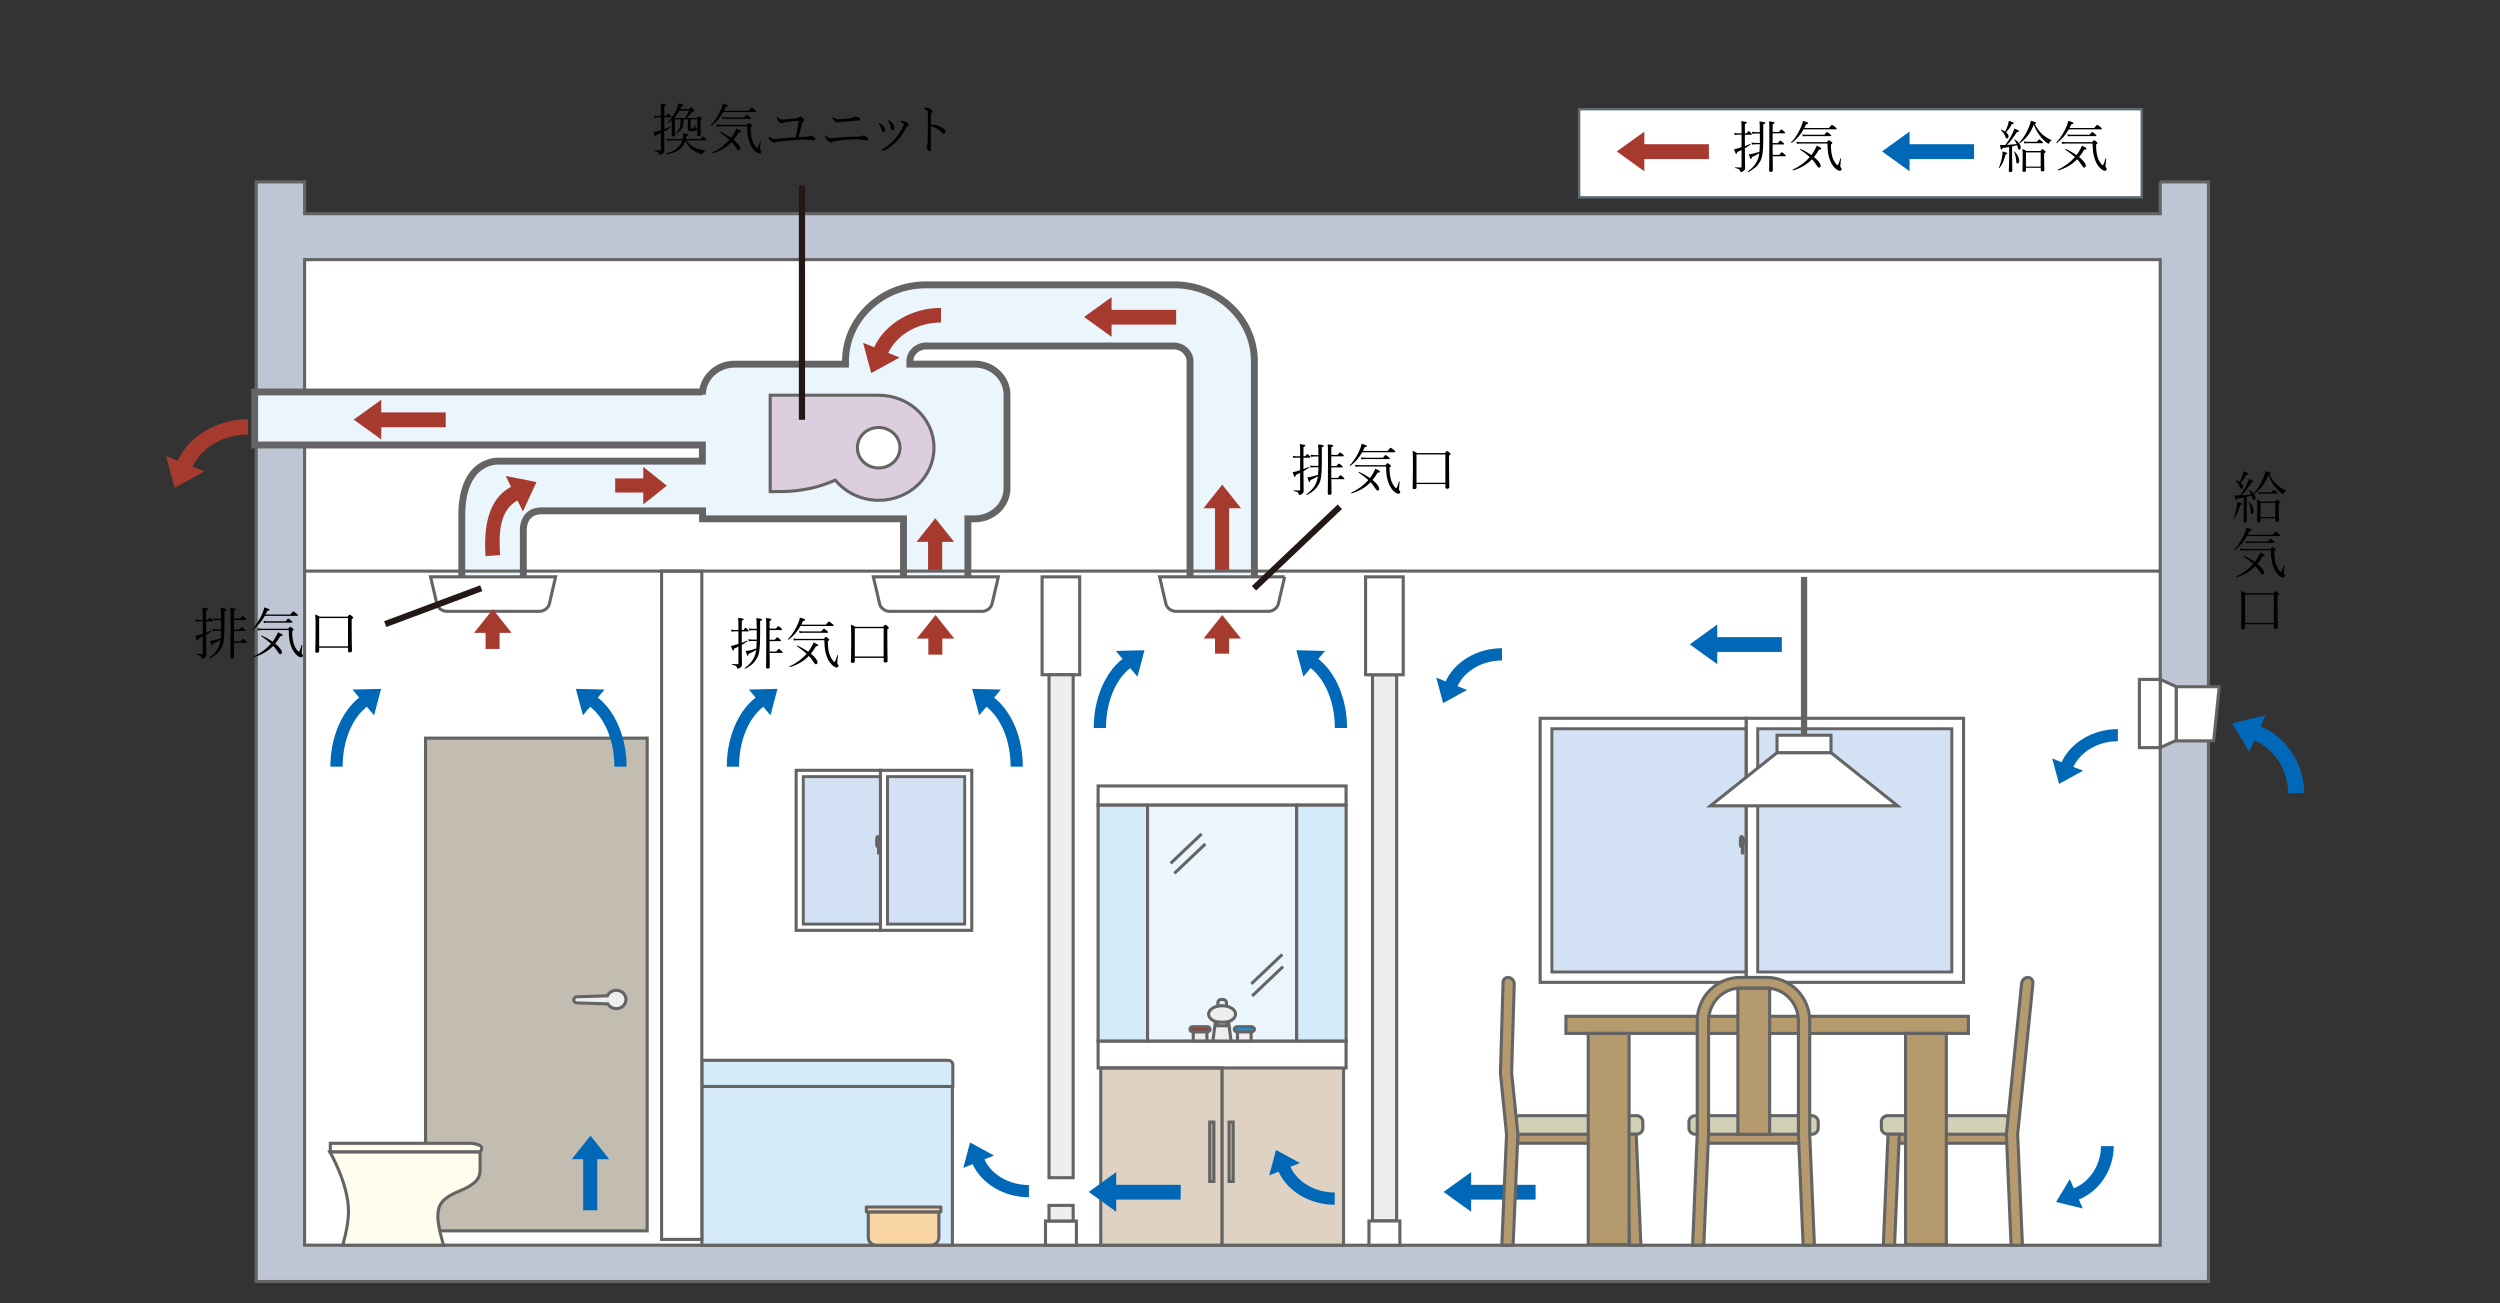
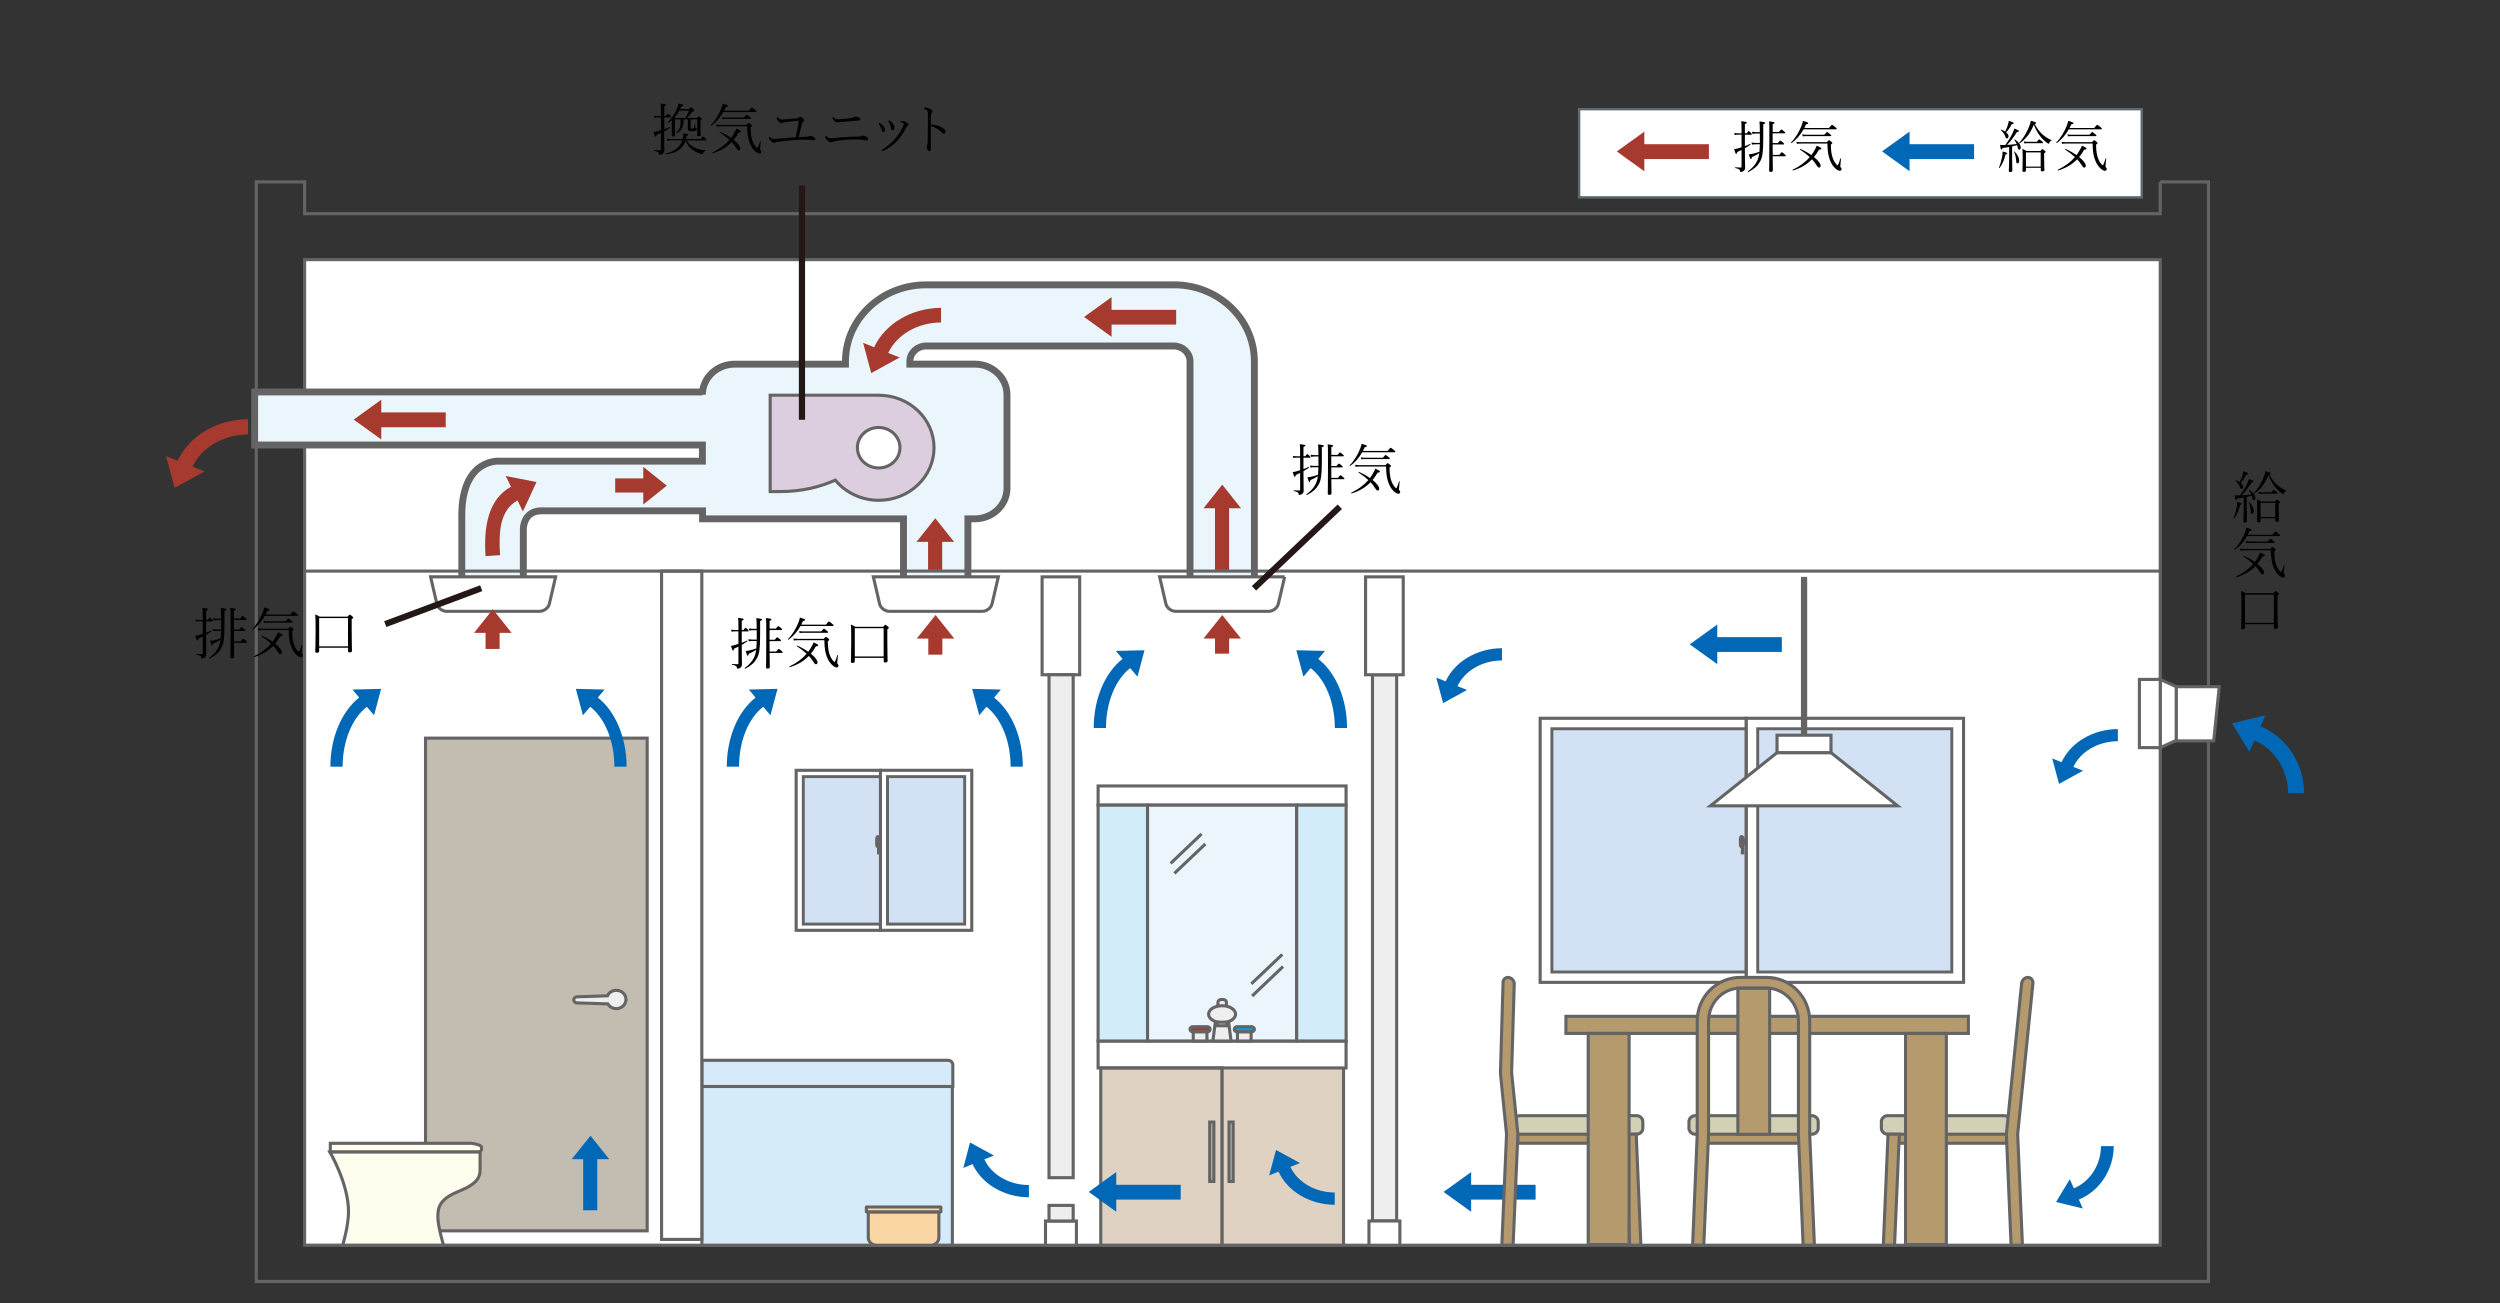
<svg xmlns="http://www.w3.org/2000/svg" id="_レイヤー_2" data-name="レイヤー 2" viewBox="0 0 434.34 226.44">
  <rect x="0" y="0" width="434.34" height="226.44" fill="#333333" stroke="none" />
  <defs>
    <style>
      .cls-1, .cls-2, .cls-3, .cls-4, .cls-5, .cls-6, .cls-7, .cls-8 {
        fill: none;
      }

      .cls-2 {
        stroke-width: 1.09px;
      }

      .cls-2, .cls-3, .cls-4, .cls-5, .cls-9, .cls-8 {
        stroke: #656464;
      }

      .cls-3 {
        stroke-width: 1.2px;
      }

      .cls-10 {
        fill: #d2e2f4;
      }

      .cls-4 {
        stroke-width: .51px;
      }

      .cls-5, .cls-9, .cls-8 {
        stroke-width: .54px;
      }

      .cls-6 {
        stroke: #231815;
        stroke-width: 1.08px;
      }

      .cls-11 {
        fill: #bfc6d3;
      }

      .cls-12 {
        fill: #b59a6d;
      }

      .cls-7 {
        stroke: #5d6970;
        stroke-width: .42px;
      }

      .cls-13 {
        fill: #009fe8;
      }

      .cls-14 {
        fill: #dccedf;
      }

      .cls-15 {
        fill: #d2d0b5;
      }

      .cls-16 {
        fill: #c2bcb1;
      }

      .cls-9, .cls-17 {
        fill: #fff;
      }

      .cls-18 {
        fill: #dfd2c2;
      }

      .cls-19 {
        fill: #d5ebf9;
      }

      .cls-20 {
        fill: #eaf5fc;
      }

      .cls-21 {
        fill: #fad6a4;
      }

      .cls-22 {
        fill: #fffded;
      }

      .cls-23 {
        fill: #eeeeef;
      }

      .cls-8 {
        stroke-linejoin: round;
      }

      .cls-24 {
        fill: #0068b6;
      }

      .cls-25 {
        fill: #d2ecfa;
      }

      .cls-26 {
        clip-path: url(#clippath);
      }

      .cls-27 {
        fill: #a73a2f;
      }

      .cls-28 {
        fill: #656464;
      }
    </style>
    <clipPath id="clippath">
      <polyline class="cls-1" points="434.34 0 434.34 226.44 0 226.44 0 0" />
    </clipPath>
  </defs>
  <g id="image2">
    <g class="cls-26">
      <g>
        <rect class="cls-1" x="7.97" y="35.68" width="413.93" height="185.74" />
        <g>
          <g>
            <rect class="cls-17" x="274.35" y="18.97" width="97.75" height="15.32" />
            <rect class="cls-17" x="52.92" y="45.11" width="322.39" height="171.22" />
-             <path class="cls-11" d="M114.94,216.33h-62.02V45.11h322.39v171.23H114.94ZM375.31,31.6v5.53H52.92v-5.53h-8.4v191.04h339.17V31.6h-8.39Z" />
            <path class="cls-5" d="M114.94,216.33h-62.02V45.11h322.39v171.23H114.94M375.31,31.6v5.53H52.92v-5.53h-8.4v191.04h339.17V31.6h-8.39Z" />
            <rect class="cls-23" x="238.45" y="117.23" width="4.2" height="94.89" />
            <rect class="cls-5" x="238.45" y="117.23" width="4.2" height="94.89" />
            <rect class="cls-17" x="237.25" y="100.22" width="6.54" height="17.01" />
            <rect class="cls-5" x="237.25" y="100.22" width="6.54" height="17.01" />
            <rect class="cls-17" x="237.84" y="212.13" width="5.37" height="4.21" />
            <rect class="cls-5" x="237.84" y="212.13" width="5.37" height="4.21" />
            <rect class="cls-17" x="181.05" y="100.22" width="6.53" height="17.01" />
            <rect class="cls-5" x="181.05" y="100.22" width="6.53" height="17.01" />
            <rect class="cls-17" x="181.64" y="212.13" width="5.37" height="4.21" />
            <rect class="cls-5" x="181.64" y="212.13" width="5.37" height="4.21" />
            <rect class="cls-23" x="182.25" y="117.23" width="4.2" height="87.38" />
            <rect class="cls-5" x="182.25" y="117.23" width="4.2" height="87.38" />
            <rect class="cls-23" x="182.25" y="209.42" width="4.2" height="2.71" />
            <rect class="cls-5" x="182.25" y="209.42" width="4.2" height="2.71" />
            <polygon class="cls-17" points="375.32 129.89 378.11 128.62 378.11 119.31 375.32 118.05 375.32 129.89" />
            <polygon class="cls-5" points="378.11 128.62 375.31 129.89 375.31 118.04 378.11 119.31 378.11 128.62" />
            <rect class="cls-16" x="73.93" y="128.24" width="38.51" height="85.6" />
            <rect class="cls-5" x="73.93" y="128.24" width="38.51" height="85.6" />
            <g>
              <path class="cls-23" d="M107.07,172.05c-.69,0-1.28.4-1.54.96l-5.29.17c-.31,0-.56.24-.56.53s.25.53.56.53l5.36.17c.29.49.84.83,1.47.83.93,0,1.68-.71,1.68-1.6s-.75-1.59-1.68-1.59" />
              <path class="cls-5" d="M107.07,172.05c-.69,0-1.28.4-1.54.96l-5.29.17c-.31,0-.56.24-.56.53s.25.53.56.53l5.36.17c.29.49.84.83,1.47.83.93,0,1.68-.71,1.68-1.6s-.75-1.59-1.68-1.59Z" />
              <path class="cls-22" d="M57.39,198.63h24.41c.29,0,1.87.24,1.87.73v.25c0,.3-.25.54-.57.54h-25.71v-1.52Z" />
              <path class="cls-5" d="M57.39,198.63h24.41c.29,0,1.87.24,1.87.73v.25c0,.3-.25.54-.57.54h-25.71v-1.52Z" />
              <path class="cls-22" d="M60.55,210.5c0,2.51-1.01,5.83-1.01,5.83h17.52s-1.01-3.29-.99-4.99c.02-1.7.37-3.04,3.67-4.38,3.3-1.34,3.67-2.52,3.67-3.75v-3.06h-26.09s3.23,5.51,3.23,10.35" />
              <path class="cls-5" d="M60.55,210.5c0,2.51-1.01,5.83-1.01,5.83h17.52s-1.01-3.29-.99-4.99c.02-1.7.37-3.04,3.67-4.38,3.3-1.34,3.67-2.52,3.67-3.75v-3.06h-26.09s3.23,5.51,3.23,10.35Z" />
            </g>
            <polygon class="cls-24" points="309.57 110.69 298.35 110.69 298.35 108.5 293.57 111.95 298.35 115.39 298.35 113.27 309.57 113.27 309.57 110.69" />
            <polygon class="cls-24" points="266.79 205.84 255.59 205.84 255.59 203.63 250.8 207.08 255.59 210.53 255.59 208.41 266.79 208.41 266.79 205.84" />
            <polygon class="cls-27" points="163.72 113.74 163.72 110.95 165.8 110.95 162.54 106.85 159.27 110.95 161.28 110.95 161.28 113.74 163.72 113.74" />
            <polygon class="cls-27" points="213.54 113.57 213.54 110.94 215.61 110.94 212.35 106.85 209.09 110.94 211.09 110.94 211.09 113.57 213.54 113.57" />
            <g>
              <path class="cls-27" d="M43.1,75.49v-2.65c-5.36,0-10.24,2.89-12.23,7.2l-2.02-.81,1.49,5.52,5.19-2.85-2.08-.83c1.54-3.34,5.4-5.58,9.64-5.58" />
              <path class="cls-24" d="M229.04,114.48l1.16-1.39-4.98-.12,1.23,4.59,1.26-1.49c2.59,2.04,4.2,6.01,4.2,10.41h2.12c0-5-1.9-9.58-4.99-11.99" />
              <path class="cls-24" d="M195.02,114.48l-1.16-1.39,4.98-.12-1.22,4.59-1.27-1.49c-2.59,2.04-4.2,6.01-4.2,10.41h-2.13c0-5,1.91-9.58,4.99-11.99" />
              <path class="cls-24" d="M172.72,121.19l1.17-1.39-4.99-.12,1.23,4.59,1.25-1.48c2.6,2.03,4.2,6,4.2,10.41h2.12c0-5-1.91-9.58-4.99-12" />
              <path class="cls-24" d="M131.27,121.19l-1.17-1.39,4.98-.12-1.22,4.59-1.26-1.48c-2.6,2.03-4.2,6-4.2,10.41h-2.13c0-5,1.9-9.58,5-12" />
              <path class="cls-24" d="M397.51,137.81h2.8c0-5.1-3.04-9.75-7.57-11.62l.86-1.93-5.82,1.41,3,4.94.88-1.98c3.5,1.46,5.86,5.14,5.86,9.18" />
            </g>
            <rect class="cls-18" x="191.24" y="185.54" width="21.09" height="30.79" />
            <rect class="cls-5" x="191.24" y="185.54" width="21.09" height="30.79" />
            <rect class="cls-18" x="212.33" y="185.54" width="21.09" height="30.79" />
            <path class="cls-5" d="M233.86,136.55h-43.08v3.33h43.08v-3.33ZM233.86,180.86h-43.08v4.68h43.08v-4.68ZM233.42,216.33h-21.09v-30.79h21.09v30.79Z" />
            <rect class="cls-25" x="190.78" y="139.89" width="8.59" height="40.97" />
            <rect class="cls-5" x="190.78" y="139.89" width="8.59" height="40.97" />
            <rect class="cls-20" x="199.37" y="139.89" width="25.91" height="40.97" />
            <rect class="cls-5" x="199.37" y="139.89" width="25.91" height="40.97" />
            <rect class="cls-25" x="225.28" y="139.89" width="8.59" height="40.97" />
            <rect class="cls-5" x="225.28" y="139.89" width="8.59" height="40.97" />
            <polygon class="cls-23" points="213.41 177.22 211.2 177.22 210.72 180.86 213.88 180.86 213.41 177.22" />
            <polygon class="cls-5" points="213.41 177.22 211.2 177.22 210.72 180.86 213.88 180.86 213.41 177.22" />
            <g>
              <path class="cls-23" d="M211.59,174.18c0-.29.25-.53.56-.53h.37c.3,0,.56.24.56.53v2.13c0,.3-.26.55-.56.55h-.37c-.32,0-.56-.25-.56-.55v-2.13Z" />
              <path class="cls-5" d="M211.59,174.18c0-.29.25-.53.56-.53h.37c.3,0,.56.24.56.53v2.13c0,.3-.26.55-.56.55h-.37c-.32,0-.56-.25-.56-.55v-2.13Z" />
              <path class="cls-23" d="M214.66,176.2c0,.81-1.05,1.47-2.34,1.47s-2.35-.66-2.35-1.47,1.05-1.47,2.35-1.47,2.34.65,2.34,1.47" />
              <path class="cls-5" d="M214.66,176.2c0,.81-1.05,1.47-2.34,1.47s-2.35-.66-2.35-1.47,1.05-1.47,2.35-1.47,2.34.65,2.34,1.47Z" />
              <path class="cls-27" d="M210.25,178.82c0,.26-.24.46-.55.46h-2.4c-.3,0-.56-.2-.56-.46s.25-.45.56-.45h2.4c.31,0,.55.2.55.45" />
              <path class="cls-5" d="M210.25,178.82c0,.26-.24.46-.55.46h-2.4c-.3,0-.56-.2-.56-.46s.25-.45.56-.45h2.4c.31,0,.55.2.55.45Z" />
            </g>
            <rect class="cls-23" x="207.31" y="179.28" width="2.37" height="1.58" />
            <rect class="cls-5" x="207.31" y="179.28" width="2.38" height="1.58" />
            <g>
              <path class="cls-13" d="M217.94,178.82c0,.26-.26.46-.56.46h-2.39c-.31,0-.55-.2-.55-.46s.24-.45.55-.45h2.39c.3,0,.56.2.56.45" />
              <path class="cls-5" d="M217.94,178.82c0,.26-.26.46-.56.46h-2.39c-.31,0-.55-.2-.55-.46s.24-.45.55-.45h2.39c.3,0,.56.2.56.45Z" />
            </g>
            <rect class="cls-23" x="214.99" y="179.28" width="2.37" height="1.58" />
            <rect class="cls-5" x="214.99" y="179.28" width="2.37" height="1.58" />
            <rect class="cls-23" x="211.47" y="177.59" width="1.73" height=".62" />
            <rect class="cls-5" x="211.47" y="177.59" width="1.73" height=".62" />
            <g>
              <path class="cls-24" d="M367.95,128.79v-2.12c-4.29,0-8.2,2.31-9.78,5.75l-1.63-.65,1.19,4.42,4.17-2.29-1.68-.66c1.24-2.67,4.33-4.46,7.73-4.46" />
              <path class="cls-24" d="M260.95,114.75v-2.13c-4.3,0-8.21,2.31-9.79,5.76l-1.63-.65,1.19,4.42,4.16-2.28-1.66-.66c1.24-2.67,4.31-4.46,7.73-4.46" />
              <path class="cls-24" d="M231.89,207.18v2.13c-4.29,0-8.2-2.31-9.77-5.76l-1.62.66,1.19-4.42,4.16,2.27-1.66.66c1.23,2.68,4.32,4.46,7.71,4.46" />
              <path class="cls-24" d="M365.01,199.13h2.22c0,4.06-2.43,7.79-6.06,9.28l.69,1.55-4.65-1.13,2.39-3.96.7,1.59c2.82-1.17,4.71-4.12,4.71-7.33" />
              <path class="cls-24" d="M178.76,205.88v2.13c-4.29,0-8.2-2.31-9.79-5.76l-1.61.66,1.17-4.42,4.16,2.27-1.67.66c1.24,2.68,4.33,4.46,7.73,4.46" />
              <path class="cls-24" d="M103.86,121.19l1.18-1.39-4.99-.12,1.22,4.59,1.27-1.48c2.59,2.03,4.2,6,4.2,10.41h2.12c0-5-1.91-9.58-4.99-12" />
              <path class="cls-24" d="M62.4,121.19l-1.17-1.39,4.98-.12-1.22,4.59-1.26-1.48c-2.59,2.03-4.2,6-4.2,10.41h-2.13c0-5,1.92-9.58,5-12" />
            </g>
            <path class="cls-5" d="M222.91,167.93l-5.37,5.11M222.78,165.82l-5.38,5.11M209.41,146.63l-5.38,5.11M208.75,144.89l-5.37,5.11" />
            <rect class="cls-19" x="121.94" y="188.76" width="43.52" height="27.57" />
            <rect class="cls-5" x="121.94" y="188.76" width="43.52" height="27.57" />
            <g>
              <path class="cls-21" d="M163.12,210.55v4.45c0,.74-.63,1.34-1.4,1.34h-9.47c-.76,0-1.4-.6-1.4-1.34v-4.45h12.27Z" />
              <path class="cls-8" d="M163.12,210.55v4.45c0,.74-.63,1.34-1.4,1.34h-9.47c-.76,0-1.4-.6-1.4-1.34v-4.45h12.27Z" />
            </g>
            <rect class="cls-21" x="150.52" y="209.7" width="12.94" height=".85" />
            <rect class="cls-8" x="150.52" y="209.7" width="12.94" height=".84" />
            <g>
              <path class="cls-19" d="M165.54,188.76h-43.6v-4.55h42.75c.22,0,.44.08.59.23.17.15.26.35.26.56v3.75Z" />
              <path class="cls-5" d="M165.54,188.76h-43.6v-4.55h42.75c.22,0,.44.08.59.23.17.15.26.35.26.56v3.75Z" />
            </g>
            <rect class="cls-17" x="152.95" y="133.83" width="15.88" height="27.8" />
            <rect class="cls-5" x="152.95" y="133.83" width="15.88" height="27.8" />
            <rect class="cls-10" x="154.19" y="134.93" width="13.41" height="25.62" />
            <rect class="cls-4" x="154.19" y="134.93" width="13.41" height="25.62" />
            <rect class="cls-17" x="138.32" y="133.83" width="14.64" height="27.8" />
            <rect class="cls-5" x="138.32" y="133.83" width="14.64" height="27.8" />
            <rect class="cls-10" x="139.56" y="134.93" width="13.39" height="25.62" />
            <rect class="cls-4" x="139.56" y="134.93" width="13.39" height="25.62" />
            <rect class="cls-17" x="303.34" y="124.79" width="37.8" height="45.88" />
            <rect class="cls-5" x="303.34" y="124.79" width="37.8" height="45.88" />
            <rect class="cls-10" x="305.38" y="126.61" width="33.72" height="42.26" />
            <rect class="cls-4" x="305.38" y="126.61" width="33.72" height="42.26" />
            <rect class="cls-17" x="267.58" y="124.79" width="35.78" height="45.88" />
            <rect class="cls-5" x="267.58" y="124.79" width="35.78" height="45.88" />
            <rect class="cls-10" x="269.62" y="126.61" width="33.72" height="42.26" />
            <rect class="cls-4" x="269.62" y="126.61" width="33.72" height="42.26" />
            <g>
              <path class="cls-20" d="M203.94,49.49h-43.08c-7.71,0-13.97,5.95-13.97,13.28v.5h-19.27c-3.07,0-5.59,2.39-5.59,5.31v-.48H44.24v9.21h77.79v2.81s-35.26,0-35.26,0c0,0-6.54-.58-6.54,9.44v14.49h10.69v-12.17s0-3.13,3.14-3.13h28v1.39h34.91v13.91h11.19v-13.91h1.2c3.07,0,5.59-2.39,5.59-5.32v-16.25c0-2.92-2.52-5.31-5.59-5.31h-11.28v-.5c0-1.45,1.27-2.65,2.79-2.65h43.08c1.51,0,2.8,1.2,2.8,2.65v40.44h11.18v-40.44c0-7.33-6.26-13.28-13.98-13.28" />
              <path class="cls-3" d="M203.94,49.49h-43.08c-7.71,0-13.97,5.95-13.97,13.28v.5h-19.27c-3.07,0-5.59,2.39-5.59,5.31v-.48H44.24v9.21h77.79v2.81s-35.26,0-35.26,0c0,0-6.54-.58-6.54,9.44v14.49h10.69v-12.17s0-3.13,3.14-3.13h28v1.39h34.91v13.91h11.19v-13.91h1.2c3.07,0,5.59-2.39,5.59-5.32v-16.25c0-2.92-2.52-5.31-5.59-5.31h-11.28v-.5c0-1.45,1.27-2.65,2.79-2.65h43.08c1.51,0,2.8,1.2,2.8,2.65v40.44h11.18v-40.44c0-7.33-6.26-13.28-13.98-13.28Z" />
              <path class="cls-17" d="M173.45,100.22l-1.1,4.7c-.16.71-.93,1.29-1.7,1.29h-16.13c-.76,0-1.53-.58-1.7-1.29l-1.09-4.7h21.72Z" />
              <path class="cls-5" d="M173.45,100.22l-1.1,4.7c-.16.71-.93,1.29-1.7,1.29h-16.13c-.76,0-1.53-.58-1.7-1.29l-1.09-4.7h21.72Z" />
              <path class="cls-17" d="M96.53,100.22l-1.09,4.7c-.17.71-.93,1.29-1.71,1.29h-16.13c-.76,0-1.54-.58-1.7-1.29l-1.09-4.7h21.72Z" />
              <path class="cls-5" d="M96.53,100.22l-1.09,4.7c-.17.71-.93,1.29-1.71,1.29h-16.13c-.76,0-1.54-.58-1.7-1.29l-1.09-4.7h21.72Z" />
              <path class="cls-17" d="M223.19,100.22l-1.1,4.7c-.16.71-.94,1.29-1.7,1.29h-16.12c-.78,0-1.54-.58-1.71-1.29l-1.09-4.7h21.73Z" />
              <path class="cls-5" d="M223.19,100.22l-1.1,4.7c-.16.71-.94,1.29-1.7,1.29h-16.12c-.78,0-1.54-.58-1.71-1.29l-1.09-4.7h21.73Z" />
            </g>
            <rect class="cls-12" x="272.06" y="176.57" width="69.92" height="2.97" />
            <rect class="cls-5" x="272.06" y="176.57" width="69.92" height="2.97" />
            <polygon class="cls-24" points="205.13 205.84 193.93 205.84 193.93 203.63 189.15 207.08 193.93 210.53 193.93 208.41 205.13 208.41 205.13 205.84" />
            <rect class="cls-12" x="263.68" y="196.38" width="18.96" height="2.24" />
            <rect class="cls-5" x="263.68" y="196.38" width="18.96" height="2.24" />
            <g>
              <path class="cls-15" d="M285.42,196c0,.58-.5,1.06-1.11,1.06h-20.22c-.61,0-1.13-.48-1.13-1.06v-1.11c0-.57.52-1.06,1.13-1.06h20.22c.62,0,1.11.49,1.11,1.06v1.11Z" />
              <path class="cls-5" d="M285.42,196c0,.58-.5,1.06-1.11,1.06h-20.22c-.61,0-1.13-.48-1.13-1.06v-1.11c0-.57.52-1.06,1.13-1.06h20.22c.62,0,1.11.49,1.11,1.06v1.11Z" />
            </g>
            <polygon class="cls-12" points="282.3 197.07 283.13 216.33 285.08 216.33 284.27 197.07 282.3 197.07" />
            <polygon class="cls-5" points="282.3 197.05 283.13 216.33 285.08 216.33 284.27 197.05 282.3 197.05" />
            <g>
              <path class="cls-12" d="M262.62,186.35l.46-15.49c-.06-.57-.55-1.05-1.09-1.05s-.92.48-.86,1.05l-.45,15.63,1.06,10.56-.82,19.28h1.96l.83-19.28-1.09-10.7Z" />
              <path class="cls-5" d="M262.62,186.35l.46-15.49c-.06-.57-.55-1.05-1.09-1.05s-.92.48-.86,1.05l-.45,15.63,1.06,10.56-.82,19.28h1.96l.83-19.28-1.09-10.7Z" />
            </g>
            <rect class="cls-12" x="329.64" y="196.38" width="18.97" height="2.24" />
            <rect class="cls-5" x="329.64" y="196.38" width="18.97" height="2.24" />
            <g>
              <path class="cls-15" d="M326.86,196c0,.58.51,1.06,1.12,1.06h20.21c.62,0,1.12-.48,1.12-1.06v-1.11c0-.57-.5-1.06-1.12-1.06h-20.21c-.62,0-1.12.49-1.12,1.06v1.11Z" />
              <path class="cls-5" d="M326.86,196c0,.58.51,1.06,1.12,1.06h20.21c.62,0,1.12-.48,1.12-1.06v-1.11c0-.57-.5-1.06-1.12-1.06h-20.21c-.62,0-1.12.49-1.12,1.06v1.11Z" />
            </g>
            <polygon class="cls-12" points="328.02 197.07 327.2 216.33 329.15 216.33 329.98 197.07 328.02 197.07" />
            <polygon class="cls-5" points="329.98 197.05 329.15 216.33 327.2 216.33 328.02 197.05 329.98 197.05" />
            <g>
              <path class="cls-12" d="M349.66,186.35l1.57-15.49c.06-.57.55-1.05,1.08-1.05s.94.48.88,1.05l-1.58,15.63-1.07,10.56.83,19.28h-1.97l-.82-19.28,1.08-10.7Z" />
              <path class="cls-5" d="M349.66,186.35l1.57-15.49c.06-.57.55-1.05,1.08-1.05s.94.48.88,1.05l-1.58,15.63-1.07,10.56.83,19.28h-1.97l-.82-19.28,1.08-10.7Z" />
            </g>
            <rect class="cls-12" x="296.02" y="196.38" width="17.09" height="2.24" />
            <rect class="cls-5" x="296.02" y="196.38" width="17.09" height="2.24" />
            <g>
              <path class="cls-15" d="M315.89,196c0,.58-.5,1.06-1.12,1.06h-20.22c-.62,0-1.12-.48-1.12-1.06v-1.11c0-.57.5-1.06,1.12-1.06h20.22c.62,0,1.12.49,1.12,1.06v1.11Z" />
              <path class="cls-5" d="M315.89,196c0,.58-.5,1.06-1.12,1.06h-20.22c-.62,0-1.12-.48-1.12-1.06v-1.11c0-.57.5-1.06,1.12-1.06h20.22c.62,0,1.12.49,1.12,1.06v1.11Z" />
              <path class="cls-12" d="M302.37,169.81c-4.13,0-7.5,3.39-7.5,7.57v19.68l-.8,19.27h1.94l.83-19.27v-19.68c0-3.14,2.47-5.71,5.53-5.71h4.54c3.05,0,5.54,2.57,5.54,5.71v19.68l.82,19.27h1.96l-.82-19.27v-19.68c0-4.18-3.36-7.57-7.49-7.57h-4.54Z" />
              <path class="cls-5" d="M302.37,169.81c-4.13,0-7.5,3.39-7.5,7.57v19.68l-.8,19.27h1.94l.83-19.27v-19.68c0-3.14,2.47-5.71,5.53-5.71h4.54c3.05,0,5.54,2.57,5.54,5.71v19.68l.82,19.27h1.96l-.82-19.27v-19.68c0-4.18-3.36-7.57-7.49-7.57h-4.54Z" />
            </g>
            <rect class="cls-12" x="301.93" y="171.7" width="5.52" height="25.37" />
            <rect class="cls-5" x="301.93" y="171.7" width="5.52" height="25.37" />
            <rect class="cls-12" x="275.93" y="179.54" width="7.1" height="36.69" />
            <rect class="cls-5" x="275.93" y="179.54" width="7.1" height="36.69" />
            <rect class="cls-12" x="331.06" y="179.54" width="7.09" height="36.69" />
            <rect class="cls-5" x="331.06" y="179.54" width="7.09" height="36.69" />
            <line class="cls-2" x1="313.43" y1="129.25" x2="313.43" y2="100.22" />
            <polygon class="cls-17" points="318.11 130.76 308.74 130.76 297.17 140 329.68 140 318.11 130.76" />
            <polygon class="cls-5" points="318.11 130.76 308.74 130.76 297.17 140 329.68 140 318.11 130.76" />
            <rect class="cls-17" x="308.74" y="127.73" width="9.38" height="3.03" />
            <rect class="cls-5" x="308.73" y="127.73" width="9.38" height="3.03" />
            <g>
              <path class="cls-14" d="M152.66,68.66h-18.85v16.74h1.86c1.81,0,3.52-.2,5.28-.59,1.46-.34,2.82-.8,4.17-1.39,1.76,2.12,4.49,3.5,7.55,3.5,5.31,0,9.6-4.09,9.6-9.13s-4.29-9.12-9.6-9.12" />
              <path class="cls-5" d="M152.66,68.66h-18.85v16.74h1.86c1.81,0,3.52-.2,5.28-.59,1.46-.34,2.82-.8,4.17-1.39,1.76,2.12,4.49,3.5,7.55,3.5,5.31,0,9.6-4.09,9.6-9.13s-4.29-9.12-9.6-9.12Z" />
            </g>
            <polygon class="cls-27" points="77.44 71.65 66.24 71.65 66.24 69.45 61.45 72.9 66.24 76.35 66.24 74.23 77.44 74.23 77.44 71.65" />
            <polygon class="cls-27" points="204.34 53.83 193.12 53.83 193.12 51.62 188.34 55.07 193.12 58.52 193.12 56.4 204.34 56.4 204.34 53.83" />
            <polygon class="cls-27" points="163.69 99.02 163.69 94.14 165.76 94.14 162.49 90.04 159.24 94.14 161.24 94.14 161.24 99.02 163.69 99.02" />
            <polygon class="cls-24" points="103.77 210.27 103.77 201.4 105.85 201.4 102.59 197.32 99.32 201.4 101.32 201.4 101.32 210.27 103.77 210.27" />
            <polygon class="cls-27" points="106.88 85.57 111.76 85.57 111.76 87.64 115.85 84.38 111.76 81.11 111.76 83.12 106.88 83.12 106.88 85.57" />
            <polygon class="cls-27" points="213.54 99.02 213.54 88.3 215.61 88.3 212.35 84.2 209.09 88.3 211.09 88.3 211.09 99.02 213.54 99.02" />
            <g>
              <path class="cls-17" d="M156.36,77.78c0,1.94-1.66,3.52-3.71,3.52s-3.69-1.57-3.69-3.52,1.65-3.51,3.69-3.51,3.71,1.58,3.71,3.51" />
              <path class="cls-5" d="M156.36,77.78c0,1.94-1.66,3.52-3.71,3.52s-3.69-1.57-3.69-3.52,1.65-3.51,3.69-3.51,3.71,1.58,3.71,3.51Z" />
              <path class="cls-27" d="M163.49,56.02v-2.53c-5.09,0-9.74,2.76-11.62,6.84l-1.92-.77,1.41,5.26,4.94-2.71-1.98-.79c1.47-3.18,5.14-5.29,9.17-5.29" />
              <path class="cls-27" d="M86.88,96.45l-2.52.17c-.35-5.07.45-9.9,4.41-12.05l-.9-1.87,5.34,1.05-2.37,5.11-.93-1.92c-3.06,1.68-3.3,5.47-3.03,9.5" />
            </g>
            <rect class="cls-16" x="210.17" y="194.94" width=".72" height="10.3" />
            <rect class="cls-5" x="210.17" y="194.94" width=".72" height="10.32" />
            <rect class="cls-16" x="213.53" y="194.94" width=".72" height="10.3" />
            <rect class="cls-5" x="213.53" y="194.94" width=".72" height="10.32" />
            <g>
              <path class="cls-28" d="M152.31,146.31c0,.48-.01.78.2.78s.38-.39.38-.87-.18-.88-.38-.88-.2.48-.2.97" />
              <path class="cls-5" d="M152.31,146.31c0,.48-.01.78.2.78s.38-.39.38-.87-.18-.88-.38-.88-.2.48-.2.97Z" />
            </g>
            <rect class="cls-28" x="152.37" y="146.98" width=".61" height="1.46" />
            <g>
              <path class="cls-28" d="M302.37,146.31c0,.48-.02.78.19.78s.38-.39.38-.87-.17-.88-.38-.88-.19.48-.19.97" />
              <path class="cls-5" d="M302.37,146.31c0,.48-.02.78.19.78s.38-.39.38-.87-.17-.88-.38-.88-.19.48-.19.97Z" />
            </g>
            <rect class="cls-28" x="302.44" y="146.98" width=".63" height="1.46" />
            <line class="cls-6" x1="139.33" y1="72.93" x2="139.33" y2="32.25" />
            <polygon class="cls-27" points="296.9 25.05 285.68 25.05 285.68 22.87 280.89 26.31 285.68 29.76 285.68 27.63 296.9 27.63 296.9 25.05" />
            <polygon class="cls-24" points="342.97 25.05 331.76 25.05 331.76 22.86 326.98 26.3 331.76 29.75 331.76 27.63 342.97 27.63 342.97 25.05" />
            <rect class="cls-7" x="274.35" y="18.97" width="97.75" height="15.32" />
            <rect class="cls-17" x="371.69" y="118.04" width="3.62" height="11.85" />
            <rect class="cls-5" x="371.69" y="118.04" width="3.62" height="11.85" />
            <polygon class="cls-17" points="384.6 128.72 378.11 128.72 378.11 119.31 385.56 119.31 384.6 128.72" />
            <polygon class="cls-5" points="384.6 128.72 378.11 128.72 378.11 119.31 385.56 119.31 384.6 128.72" />
          </g>
          <line class="cls-6" x1="66.93" y1="108.43" x2="83.61" y2="102.19" />
          <polygon class="cls-27" points="86.8 112.74 86.8 109.95 88.88 109.95 85.62 105.85 82.36 109.95 84.36 109.95 84.36 112.74 86.8 112.74" />
          <g>
            <path d="M115.39,22.45c.33-.12.66-.25,1-.39.06-.02.1.07.05.11-.34.26-.68.48-1.05.66,0,2.64.03,2.96.03,3.3,0,.29-.13.47-.28.6-.12.1-.35.17-.53.17-.09,0-.11-.01-.12-.13-.03-.24-.12-.41-.8-.56-.06-.01-.05-.13.01-.13.49.04.72.05.94.05.13,0,.18-.05.18-.17v-2.85c-.23.11-.48.21-.74.31-.05.25-.09.32-.18.32-.08,0-.14-.02-.36-.81.19,0,.37-.05.63-.12.21-.05.43-.12.66-.19v-2.22h-.59c-.17,0-.29.01-.55.05l-.09-.35c.25.05.39.06.64.06h.59c0-1.58-.01-1.79-.06-2.17.84.11.95.16.95.26,0,.07-.04.13-.31.24v1.66h.25c.27-.35.33-.39.39-.39.05,0,.12.04.43.32.13.11.17.17.17.22s-.03.09-.13.09h-1.11v2.03ZM116.59,24.4c-.21,0-.35.01-.62.05l-.11-.36c.29.05.46.07.71.07h2.03c.06-.21.09-.41.09-.58,0-.14,0-.28,0-.42.73.09.89.13.89.25,0,.08-.05.13-.31.21-.02.19-.05.36-.08.53h2.58c.26-.42.31-.45.37-.45.05,0,.1.03.41.36.13.13.16.19.16.24s-.04.09-.13.09h-3.29c.34.53.69.87,1.15,1.13.61.35,1.38.55,2.14.6.05,0,.05.09,0,.1-.22.05-.34.15-.44.42-.03.1-.08.14-.15.14-.06,0-.19-.03-.39-.1-.53-.18-1.02-.43-1.43-.77-.47-.39-.76-.81-1.08-1.46-.16.49-.39.9-.73,1.24-.62.62-1.45.95-2.68,1.14-.06.01-.09-.12-.03-.14,1.28-.37,1.84-.7,2.43-1.43.19-.22.34-.55.45-.88h-1.96ZM119.67,18.97c.25-.3.32-.34.37-.34.07,0,.14.05.41.31.13.13.18.21.18.28,0,.08-.09.14-.37.21-.35.46-.58.74-.88,1.07h1.68c.25-.28.3-.3.35-.3s.1.02.35.24c.14.12.17.17.17.22,0,.07-.02.11-.23.25v1.25c0,.97.03,1.16.03,1.27,0,.18-.11.23-.36.23-.18,0-.23-.05-.23-.19,0-.11.01-.39.01-1.24v-1.5h-1.16v1.39c0,.2.02.23.22.23.19,0,.25,0,.31-.1s.11-.3.17-.64c.01-.06.11-.05.11.01v.44c0,.15.02.17.14.21.09.03.15.08.15.2,0,.11-.08.2-.22.25s-.36.09-.7.09c-.49,0-.67-.15-.67-.52,0-.17.01-.32.01-.76v-.8h-.74c-.01,1.34-.29,1.91-1.23,2.42-.05.03-.12-.05-.08-.09.61-.57.79-1.01.79-2.05v-.27h-.99v1.42c0,.87.03,1.21.03,1.32,0,.18-.11.23-.36.23-.17,0-.22-.05-.22-.19,0-.11,0-.39,0-1.29,0-.69,0-1.06,0-1.34-.18.16-.37.31-.59.47-.05.04-.14-.08-.1-.12.84-.85,1.26-1.58,1.61-2.42.13-.31.21-.6.24-.86.69.18.87.22.87.34,0,.09-.09.16-.37.21-.06.15-.13.29-.21.44h1.53ZM118.03,19.22c-.23.43-.52.83-.85,1.19.04.03.08.06.13.09h1.77c.29-.5.44-.8.61-1.28h-1.65Z" />
            <path d="M130.08,19.23c.42-.51.47-.54.53-.54.05,0,.11.03.57.4.21.18.24.22.24.28,0,.07-.03.1-.13.1h-5.63c-.54.97-1.2,1.72-2.05,2.37-.05.03-.15-.07-.11-.11.74-.71,1.47-1.96,1.84-2.95.1-.27.18-.54.22-.78.63.17.92.3.92.4,0,.11-.1.16-.39.21-.09.21-.19.43-.29.63h4.29ZM127.7,22.86c.12-.23.18-.35.23-.54.58.25.81.4.81.51,0,.13-.09.17-.39.17-.27.48-.57.91-.89,1.29.72.58,1.16,1.13,1.16,1.52,0,.19-.12.32-.27.32-.15,0-.25-.12-.47-.46-.2-.33-.46-.67-.76-.99-.86.89-1.92,1.52-3.29,1.95-.06.02-.11-.11-.06-.14,1.23-.58,2.21-1.31,2.96-2.19-.47-.43-1.04-.87-1.7-1.31-.05-.03.01-.13.07-.11.71.32,1.36.69,1.91,1.08.26-.34.49-.71.68-1.1ZM129.7,21.7c.3-.32.33-.34.38-.34.06,0,.12.02.41.27.15.13.17.19.17.23,0,.07-.04.13-.25.26.02,1.11.11,1.68.3,2.27.13.38.33.77.62,1.12.14.16.18.2.24.2s.19-.17.49-1.17c.02-.06.12-.04.11.02-.07.67-.12,1.18-.12,1.28,0,.15.01.2.11.29.08.07.11.15.11.23,0,.19-.16.32-.32.32-.14,0-.32-.08-.54-.23-.39-.28-.87-.83-1.15-1.6-.29-.77-.43-1.46-.45-2.91h-4.58c-.31,0-.48.01-.71.06l-.1-.36c.32.04.5.06.8.06h4.49ZM125.44,20.35c.29.05.46.06.73.06h3.09c.37-.43.42-.47.48-.47.05,0,.11.04.52.37.19.15.21.2.21.25s-.04.09-.14.09h-4.17c-.23,0-.38,0-.64.05l-.1-.35Z" />
            <path d="M140.14,23.75c.2-.01.32-.04.41-.09.07-.04.14-.06.21-.06.18,0,.39.07.55.16.25.14.35.24.35.37,0,.17-.1.23-.23.23-.09,0-.27-.01-.44-.03-.24-.03-.54-.05-1-.06-.45-.01-1.14,0-1.92.05-1.04.07-2.09.2-2.83.3-.27.04-.4.07-.47.11-.12.06-.17.07-.25.07-.17,0-.38-.13-.56-.29-.19-.18-.37-.39-.37-.59,0-.12.05-.17.09-.17.03,0,.07.03.13.09.21.21.43.3.63.3.12,0,.35,0,.63-.03.97-.09,2.15-.2,3.18-.26.2-.97.38-1.92.53-2.89-.78.05-1.67.17-2.43.29-.17.03-.28.04-.35.08-.07.04-.16.07-.25.07-.15,0-.37-.16-.52-.34-.14-.17-.28-.39-.28-.56,0-.11.04-.15.1-.15.02,0,.07.02.12.07.22.22.42.35.65.35s.42-.02.76-.05c.62-.05,1.27-.11,1.85-.17.11,0,.22-.04.32-.13.12-.1.19-.15.28-.15.09,0,.18.04.39.21.21.17.31.3.31.38,0,.09-.05.15-.19.25-.11.08-.15.15-.19.3-.19.81-.38,1.59-.59,2.41.52-.03,1.02-.05,1.38-.07Z" />
            <path d="M144.87,23.99c1.4-.16,3.18-.27,4.43-.27.15,0,.26-.03.32-.07.08-.05.19-.1.27-.1.16,0,.33.06.53.16.32.17.4.25.4.46,0,.14-.07.22-.19.22-.15,0-.23,0-.33-.03-.19-.03-.33-.06-.62-.09-.3-.03-.9-.05-1.35-.05-.5,0-1.66.05-3.28.29-.23.04-.36.09-.45.16-.07.05-.14.07-.23.07-.15,0-.4-.13-.67-.41-.26-.27-.31-.44-.31-.55,0-.13.04-.19.1-.19s.11.08.2.17c.22.21.38.26.68.26.11,0,.28-.02.5-.04ZM146.72,20.66c.48-.05.95-.11,1.42-.21.14-.03.18-.06.23-.1.08-.05.14-.1.25-.1.16,0,.46.06.62.16.15.09.21.2.21.31,0,.16-.12.21-.32.22-.96.07-2.01.17-3.04.26-.17.02-.26.03-.36.05-.1.02-.18.03-.23.03-.23,0-.46-.18-.69-.47-.13-.16-.19-.25-.19-.35,0-.07.06-.13.1-.13.03,0,.05.01.11.07.25.23.48.32.72.32.34,0,.67-.03,1.18-.08Z" />
            <path d="M152.64,21.47s.07-.1.12-.1.09.03.13.05c.25.15.43.31.58.48.21.23.31.46.31.68s-.16.36-.31.36-.25-.08-.31-.39c-.03-.16-.09-.34-.18-.52-.08-.16-.17-.3-.27-.45-.04-.05-.06-.09-.06-.12ZM156.83,21.35c-.1-.05-.22-.1-.33-.12-.04,0-.05-.03-.05-.07,0-.03.03-.07.07-.09.07-.04.17-.05.28-.05.21,0,.55.12.75.26.16.11.3.25.3.39,0,.08-.06.14-.13.18-.09.05-.15.08-.22.22-.46.9-.89,1.58-1.59,2.35-.65.7-1.48,1.35-2.38,1.77-.09.04-.16.05-.19.05-.07,0-.12-.07-.12-.13s.02-.09.09-.13c.88-.55,1.68-1.23,2.3-1.99.53-.65.92-1.24,1.27-2.01.09-.19.14-.31.14-.42,0-.1-.09-.17-.2-.22ZM154.31,21.01s.08-.08.13-.08.08.02.13.05c.26.17.44.36.61.59.16.22.22.45.22.63,0,.27-.13.44-.31.44-.16,0-.26-.05-.31-.42-.02-.18-.07-.36-.14-.54-.07-.2-.17-.36-.27-.53-.04-.06-.05-.09-.05-.14Z" />
            <path d="M163.26,21.96c.68.27,1.01.62,1.01.9,0,.24-.16.37-.29.37-.15,0-.23-.06-.38-.22-.25-.27-.57-.5-.87-.68-.34-.21-.72-.35-1.02-.43v1.66c0,.66.02,1.92.02,2.31,0,.32-.13.41-.26.41-.12,0-.16-.04-.25-.18-.1-.14-.21-.4-.21-.6,0-.15.04-.22.08-.29.03-.06.08-.28.08-.55.02-.6.03-1.39.03-1.9.01-.97.01-1.94.01-2.83,0-.4,0-.51-.04-.59-.08-.17-.34-.31-.53-.39-.1-.04-.11-.06-.11-.12,0-.08.15-.15.24-.15.22,0,.56.09.8.22.22.12.42.3.42.47,0,.11-.07.21-.18.29-.05.04-.06.15-.07.36-.02.42-.03.99-.03,1.58.43.04,1.06.16,1.55.35Z" />
          </g>
          <g>
            <path d="M226.76,79.28c.26-.35.31-.39.36-.39s.11.04.41.32c.11.11.14.17.14.22s-.03.09-.13.09h-1.08v1.98c.3-.12.62-.24.92-.39.05-.03.11.09.06.12-.34.24-.65.45-.98.63,0,2.7.04,3.04.04,3.35s-.09.46-.28.61c-.14.11-.36.17-.49.17-.06,0-.08-.01-.1-.13-.05-.29-.15-.41-.84-.55-.06-.01-.05-.13,0-.13.53.04.76.04.92.04.12,0,.17-.04.17-.17v-2.89c-.23.12-.49.23-.75.36-.04.25-.1.33-.18.33s-.13-.07-.37-.81c.21-.03.37-.07.59-.13.23-.07.47-.14.71-.22v-2.18h-.62c-.18,0-.3.02-.56.06l-.09-.37c.25.06.4.07.65.07h.62c0-1.54,0-1.74-.06-2.11.85.1.97.15.97.25,0,.08-.06.14-.33.26v1.59h.29ZM229.06,79.06c-.01-1.22-.03-1.5-.07-1.85.93.1,1,.15,1,.25,0,.09-.06.15-.34.26v2.44c0,2.46-.15,3.29-.55,4.02-.44.76-.99,1.28-2.03,1.82-.05.03-.14-.08-.09-.12.84-.63,1.28-1.14,1.6-1.8.18-.37.3-.76.38-1.35-.45.28-.73.44-1.29.68-.05.27-.1.34-.16.34-.09,0-.12-.03-.38-.82.2-.02.33-.03.56-.08.5-.11.82-.21,1.3-.37.04-.43.06-.87.07-1.3h-.69c-.28,0-.43,0-.67.06l-.1-.37c.31.05.49.07.78.07h.68v-1.63h-.58c-.29,0-.44.02-.7.07l-.09-.38c.31.05.49.07.78.07h.59ZM232.37,79.04c.34-.41.38-.43.44-.43s.11.02.47.33c.17.14.2.2.2.25,0,.05-.04.09-.14.09h-2.05v1.69h.9c.32-.4.37-.43.43-.43.05,0,.1.03.47.33.17.14.19.21.19.25,0,.06-.03.09-.13.09h-1.86c0,.61,0,1.2.01,1.81h1.14c.35-.43.4-.46.45-.46.06,0,.12.03.48.35.18.16.21.21.21.26,0,.06-.04.09-.13.09h-2.15c.01,1.58.03,2.19.03,2.43,0,.19-.12.29-.38.29-.2,0-.27-.09-.27-.25,0-.31.04-1.35.04-5.18,0-2.34,0-2.94-.06-3.36.84.1.96.14.96.26,0,.07-.04.13-.32.25v1.33h1.08Z" />
            <path d="M241.08,78.33c.42-.51.47-.54.53-.54.05,0,.11.03.57.4.21.18.24.22.24.28,0,.07-.03.1-.13.1h-5.63c-.54.97-1.2,1.72-2.05,2.37-.05.03-.15-.07-.11-.11.74-.71,1.47-1.96,1.84-2.95.1-.27.18-.54.22-.78.63.17.92.3.92.4,0,.11-.1.16-.39.21-.09.21-.19.43-.29.63h4.29ZM238.7,81.96c.12-.23.18-.35.23-.54.58.25.81.4.81.51,0,.13-.09.17-.39.17-.27.48-.57.91-.89,1.29.72.58,1.16,1.13,1.16,1.52,0,.19-.12.32-.27.32-.15,0-.25-.12-.47-.46-.2-.33-.46-.67-.76-.99-.86.89-1.92,1.52-3.29,1.95-.06.02-.11-.11-.06-.14,1.23-.58,2.21-1.31,2.96-2.19-.47-.43-1.04-.87-1.7-1.31-.05-.03.01-.13.07-.11.71.32,1.36.69,1.91,1.08.26-.34.49-.71.68-1.1ZM240.7,80.81c.3-.32.33-.34.38-.34.06,0,.12.02.41.27.15.13.17.19.17.23,0,.07-.04.13-.25.26.02,1.11.11,1.68.3,2.27.13.38.33.77.62,1.12.14.16.18.2.24.2s.19-.17.49-1.17c.02-.06.12-.04.11.02-.07.67-.12,1.18-.12,1.28,0,.15.01.2.11.29.08.07.11.15.11.23,0,.19-.16.32-.32.32-.14,0-.32-.08-.54-.23-.39-.28-.87-.83-1.15-1.6-.29-.77-.43-1.46-.45-2.91h-4.58c-.31,0-.48.01-.71.06l-.1-.36c.32.04.5.06.8.06h4.49ZM236.44,79.46c.29.05.46.06.73.06h3.09c.37-.43.42-.47.48-.47.05,0,.11.04.52.37.19.15.21.2.21.25s-.04.09-.14.09h-4.17c-.23,0-.38,0-.64.05l-.1-.35Z" />
-             <path d="M246.1,84.11v.58c0,.19-.12.29-.4.29-.21,0-.28-.08-.28-.23,0-.3.06-1.02.06-3.59,0-1.64-.01-2.25-.06-2.84.3.12.51.22.79.39h4.81c.31-.33.34-.36.39-.36.06,0,.11.03.45.31.14.13.15.18.15.22,0,.07-.04.13-.26.27v1.75c0,2.47.05,3.44.05,3.71,0,.21-.12.3-.41.3-.2,0-.27-.07-.27-.23v-.58h-5.01ZM251.11,78.96h-5.01v4.91h5.01v-4.91Z" />
          </g>
          <g>
            <path d="M36.11,107.71c.26-.35.31-.39.36-.39s.11.04.41.32c.11.11.14.17.14.22s-.03.09-.13.09h-1.08v1.98c.3-.12.62-.24.92-.39.05-.03.11.09.06.12-.34.24-.65.45-.98.63,0,2.7.04,3.04.04,3.35s-.09.46-.28.61c-.14.11-.36.17-.49.17-.06,0-.08-.01-.1-.13-.05-.29-.15-.41-.84-.55-.06-.01-.05-.13,0-.13.53.04.76.04.92.04.12,0,.17-.04.17-.17v-2.89c-.23.12-.49.23-.75.36-.04.25-.1.33-.18.33s-.13-.07-.37-.81c.21-.03.37-.07.59-.13.23-.07.47-.14.71-.22v-2.18h-.62c-.18,0-.3.02-.56.06l-.09-.37c.25.06.4.07.65.07h.62c0-1.54,0-1.74-.06-2.11.85.1.97.15.97.25,0,.08-.06.14-.33.26v1.59h.29ZM38.41,107.48c-.01-1.22-.03-1.5-.07-1.85.93.1,1,.15,1,.25,0,.09-.06.15-.34.26v2.44c0,2.46-.15,3.29-.55,4.02-.44.76-.99,1.28-2.03,1.82-.05.03-.14-.08-.09-.12.84-.63,1.28-1.14,1.6-1.8.18-.37.3-.76.38-1.35-.45.28-.73.44-1.29.68-.05.27-.1.34-.16.34-.09,0-.12-.03-.38-.82.2-.02.33-.03.56-.08.5-.11.82-.21,1.3-.37.04-.43.06-.87.07-1.3h-.69c-.28,0-.43,0-.67.06l-.1-.37c.31.05.49.07.78.07h.68v-1.63h-.58c-.29,0-.44.02-.7.07l-.09-.38c.31.05.49.07.78.07h.59ZM41.72,107.46c.34-.41.38-.43.44-.43s.11.02.47.33c.17.14.2.2.2.25,0,.05-.04.09-.14.09h-2.05v1.69h.9c.32-.4.37-.43.43-.43.05,0,.1.03.47.33.17.14.19.21.19.25,0,.06-.03.09-.13.09h-1.86c0,.61,0,1.2.01,1.81h1.14c.35-.43.4-.46.45-.46.06,0,.12.03.48.35.18.16.21.22.21.26,0,.06-.04.09-.13.09h-2.15c.01,1.58.03,2.19.03,2.43,0,.19-.12.29-.38.29-.2,0-.27-.09-.27-.25,0-.31.04-1.35.04-5.18,0-2.34,0-2.94-.06-3.36.84.1.96.14.96.26,0,.07-.04.13-.32.25v1.33h1.08Z" />
            <path d="M50.43,106.76c.42-.51.47-.54.53-.54.05,0,.11.03.57.4.21.18.24.22.24.28,0,.07-.03.1-.13.1h-5.63c-.54.97-1.2,1.72-2.05,2.37-.05.03-.15-.07-.11-.11.74-.71,1.47-1.96,1.84-2.95.1-.27.18-.54.22-.78.63.17.92.3.92.4,0,.11-.1.16-.39.21-.09.21-.19.43-.29.63h4.29ZM48.05,110.39c.12-.23.18-.35.23-.54.58.24.81.4.81.51,0,.13-.09.17-.39.17-.27.48-.57.91-.89,1.29.72.58,1.16,1.13,1.16,1.52,0,.19-.12.32-.27.32-.15,0-.25-.12-.47-.46-.2-.33-.46-.67-.76-.99-.86.89-1.92,1.52-3.29,1.95-.06.02-.11-.11-.06-.14,1.23-.58,2.21-1.31,2.96-2.19-.47-.43-1.04-.87-1.7-1.31-.05-.03.01-.13.07-.11.71.32,1.36.69,1.91,1.08.26-.34.49-.71.68-1.1ZM50.05,109.23c.3-.32.33-.34.38-.34.06,0,.12.02.41.27.15.13.17.19.17.23,0,.07-.04.13-.25.26.02,1.11.11,1.68.3,2.27.13.38.33.77.62,1.12.14.16.18.2.24.2s.19-.17.49-1.17c.02-.06.12-.04.11.02-.07.67-.12,1.18-.12,1.28,0,.15.01.2.11.29.08.07.11.15.11.23,0,.19-.16.32-.32.32-.14,0-.32-.08-.54-.23-.39-.28-.87-.83-1.15-1.6-.29-.77-.43-1.46-.45-2.91h-4.58c-.31,0-.48.01-.71.06l-.1-.36c.32.04.5.06.8.06h4.49ZM45.79,107.88c.29.05.46.06.73.06h3.09c.37-.43.42-.47.48-.47.05,0,.11.04.52.37.19.15.21.2.21.25s-.04.09-.14.09h-4.17c-.23,0-.38,0-.64.05l-.1-.35Z" />
            <path d="M55.45,112.54v.58c0,.19-.12.29-.4.29-.21,0-.28-.08-.28-.23,0-.3.06-1.02.06-3.59,0-1.64-.01-2.25-.06-2.84.3.12.51.22.79.39h4.81c.31-.33.34-.36.39-.36.06,0,.11.03.45.31.14.13.15.18.15.22,0,.07-.04.13-.26.27v1.75c0,2.47.05,3.44.05,3.71,0,.21-.12.3-.41.3-.2,0-.27-.07-.27-.23v-.58h-5.01ZM60.46,107.38h-5.01v4.91h5.01v-4.91Z" />
          </g>
          <g>
            <path d="M129.17,109.46c.26-.35.31-.39.36-.39s.11.04.41.32c.11.11.14.17.14.22s-.03.09-.13.09h-1.08v1.98c.3-.12.62-.24.92-.39.05-.03.11.09.06.12-.34.24-.66.45-.98.63,0,2.7.04,3.04.04,3.35s-.09.46-.28.61c-.14.11-.36.17-.49.17-.06,0-.08-.01-.1-.13-.05-.29-.15-.41-.84-.55-.06-.01-.05-.13,0-.13.53.04.76.04.92.04.12,0,.17-.04.17-.17v-2.89c-.23.12-.49.23-.75.36-.04.25-.1.33-.18.33s-.13-.07-.37-.81c.21-.03.37-.07.59-.13.23-.07.47-.14.71-.22v-2.18h-.62c-.18,0-.3.02-.56.06l-.09-.37c.26.06.4.07.65.07h.62c0-1.54,0-1.74-.06-2.11.85.1.97.15.97.25,0,.08-.06.14-.33.26v1.59h.29ZM131.47,109.24c-.01-1.22-.03-1.5-.07-1.85.93.1,1,.15,1,.25,0,.09-.06.15-.34.26v2.44c0,2.46-.15,3.29-.55,4.02-.44.76-.99,1.28-2.03,1.82-.05.03-.14-.08-.09-.12.84-.63,1.28-1.14,1.6-1.8.18-.37.3-.76.38-1.35-.45.28-.73.44-1.29.68-.05.27-.1.34-.16.34-.09,0-.12-.03-.38-.82.2-.02.33-.03.56-.08.5-.11.82-.21,1.3-.37.04-.43.06-.87.07-1.3h-.69c-.28,0-.43,0-.67.06l-.1-.37c.31.05.49.07.78.07h.68v-1.63h-.58c-.29,0-.44.02-.7.07l-.09-.38c.31.05.49.07.78.07h.59ZM134.78,109.22c.34-.41.38-.43.44-.43s.11.02.47.33c.17.14.2.2.2.25,0,.05-.04.09-.14.09h-2.05v1.69h.9c.32-.4.37-.43.43-.43.05,0,.1.03.47.33.17.14.19.21.19.25,0,.06-.03.09-.13.09h-1.86c0,.61,0,1.2.01,1.81h1.14c.35-.43.4-.46.45-.46.06,0,.12.03.48.35.18.16.21.21.21.26,0,.06-.04.09-.13.09h-2.15c.01,1.58.03,2.19.03,2.43,0,.19-.12.29-.38.29-.2,0-.27-.09-.27-.25,0-.31.04-1.35.04-5.18,0-2.34,0-2.94-.06-3.36.84.1.96.14.96.26,0,.07-.04.13-.32.25v1.33h1.08Z" />
            <path d="M143.49,108.52c.42-.51.47-.54.53-.54.05,0,.11.03.57.4.21.18.24.22.24.28,0,.07-.03.1-.13.1h-5.63c-.54.97-1.2,1.72-2.05,2.37-.05.03-.15-.07-.11-.11.74-.71,1.47-1.96,1.84-2.95.1-.27.18-.54.22-.78.63.17.92.3.92.4,0,.11-.1.16-.39.21-.09.21-.19.43-.29.63h4.29ZM141.11,112.14c.12-.23.18-.35.23-.54.58.25.81.4.81.51,0,.13-.09.17-.39.17-.27.48-.57.91-.89,1.29.72.58,1.16,1.13,1.16,1.52,0,.19-.12.32-.27.32-.15,0-.25-.12-.47-.46-.2-.33-.46-.67-.76-.99-.86.89-1.92,1.52-3.29,1.95-.06.02-.11-.11-.06-.14,1.23-.58,2.21-1.31,2.96-2.19-.47-.43-1.04-.87-1.7-1.31-.05-.03.01-.13.07-.11.71.32,1.36.69,1.91,1.08.26-.34.49-.71.68-1.1ZM143.11,110.99c.3-.32.33-.34.38-.34.06,0,.12.02.41.27.15.13.17.19.17.23,0,.07-.04.13-.25.26.02,1.11.11,1.68.3,2.27.13.38.33.77.62,1.12.14.16.18.2.24.2s.19-.17.49-1.17c.02-.06.12-.04.11.02-.07.67-.12,1.18-.12,1.28,0,.15.01.2.11.29.08.07.11.15.11.23,0,.19-.16.32-.32.32-.14,0-.32-.08-.54-.23-.39-.28-.87-.83-1.15-1.6-.29-.77-.43-1.46-.45-2.91h-4.58c-.31,0-.48.01-.71.06l-.1-.36c.32.04.5.06.8.06h4.49ZM138.85,109.64c.29.05.46.06.73.06h3.09c.37-.43.42-.47.48-.47.05,0,.11.04.52.37.19.15.21.2.21.25s-.04.09-.14.09h-4.17c-.23,0-.38,0-.64.05l-.1-.35Z" />
            <path d="M148.51,114.3v.58c0,.19-.12.29-.4.29-.21,0-.28-.08-.28-.23,0-.3.06-1.02.06-3.59,0-1.64-.01-2.25-.06-2.84.3.12.51.22.79.39h4.81c.31-.33.34-.36.39-.36.06,0,.11.03.45.31.14.13.15.18.15.22,0,.07-.04.13-.26.27v1.75c0,2.47.05,3.44.05,3.71,0,.21-.12.3-.41.3-.2,0-.27-.07-.27-.23v-.58h-5.01ZM153.52,109.14h-5.01v4.91h5.01v-4.91Z" />
          </g>
          <g>
            <path d="M388.05,89.99c.25-.6.41-1.19.53-1.78.07-.35.1-.69.1-1.01.7.2.8.22.8.35,0,.07-.05.12-.28.18-.25.94-.48,1.56-1.03,2.32-.03.05-.14,0-.12-.06ZM389.8,86.44c-.33.06-.69.12-1.11.17-.09.23-.13.28-.2.28-.08,0-.15-.11-.25-.83.2.02.28.02.39.02.2,0,.38-.01.55-.01.39-.53.87-1.3,1.2-1.97.18-.36.29-.67.36-.89.65.29.78.36.78.48,0,.08-.09.13-.34.13-.56.88-1.07,1.58-1.73,2.24.56-.02,1.12-.08,1.68-.15-.1-.23-.22-.46-.4-.72-.04-.05.04-.1.09-.07.62.39,1.02.96,1.02,1.4,0,.21-.09.37-.26.37-.17,0-.21-.08-.28-.45-.03-.12-.06-.22-.09-.33-.28.08-.58.16-.87.22v2.08c0,1.08.04,1.88.04,2.1,0,.19-.12.27-.36.27-.19,0-.26-.07-.26-.22,0-.17.06-.79.06-1.94v-2.19ZM389.61,82.52c.08-.25.13-.46.14-.65.68.25.85.32.85.43,0,.08-.05.14-.33.16-.33.62-.58.97-.99,1.43.27.21.43.46.43.68s-.13.37-.28.37c-.14,0-.2-.05-.28-.32-.14-.4-.34-.7-.76-1.11-.04-.04.01-.11.07-.09.25.1.48.21.66.33.21-.38.37-.81.5-1.24ZM390.76,87.22c.55.51.81,1.13.81,1.6,0,.28-.13.46-.31.46-.16,0-.21-.12-.22-.48-.04-.55-.16-1.09-.37-1.53-.03-.05.05-.1.1-.06ZM391.66,85.77s-.13-.05-.09-.09c.83-.9,1.44-2,1.84-3.13.08-.21.14-.44.18-.69.81.23.92.29.92.4,0,.07-.03.12-.25.15.39.78.84,1.36,1.33,1.81.44.4,1.02.75,1.59,1.02.04.02.02.09-.03.1-.18.05-.27.13-.35.38-.03.09-.07.13-.14.13-.04,0-.12-.05-.25-.14-.41-.27-.88-.76-1.21-1.19-.34-.43-.71-1.04-1.1-1.98-.58,1.48-1.32,2.43-2.43,3.24ZM392.73,90.07v.44c0,.18-.12.24-.37.24-.19,0-.24-.06-.24-.21,0-.2.04-.68.04-2.1,0-.88,0-1.21-.04-1.69.26.13.45.21.69.37h2.43c.27-.3.31-.33.36-.33s.1.03.38.27c.14.11.17.17.17.21,0,.07-.03.11-.26.25v.81c0,1.35.05,1.94.05,2.08,0,.19-.14.25-.38.25-.19,0-.25-.05-.25-.2v-.42h-2.56ZM392.37,85.46c.27.05.43.07.67.07h1.59c.29-.39.35-.42.4-.42s.11.03.49.33c.16.12.18.18.18.23,0,.07-.03.1-.13.1h-2.52c-.2,0-.33.01-.59.05l-.1-.36ZM395.29,87.37h-2.56v2.46h2.56v-2.46Z" />
            <path d="M394.8,92.9c.42-.51.47-.54.53-.54.05,0,.11.03.57.4.21.18.24.22.24.28,0,.07-.03.1-.13.1h-5.63c-.54.97-1.2,1.72-2.05,2.37-.05.03-.15-.07-.11-.11.74-.71,1.47-1.96,1.84-2.95.1-.27.18-.54.22-.78.63.17.92.3.92.4,0,.11-.1.16-.39.21-.09.21-.19.43-.29.63h4.29ZM392.43,96.53c.12-.23.18-.35.23-.54.58.25.81.4.81.51,0,.13-.09.17-.39.17-.27.48-.57.91-.89,1.29.72.58,1.16,1.13,1.16,1.52,0,.19-.12.32-.27.32-.15,0-.25-.12-.47-.46-.2-.33-.46-.67-.76-.99-.86.89-1.92,1.52-3.29,1.95-.06.02-.11-.11-.06-.14,1.23-.58,2.21-1.31,2.96-2.19-.47-.43-1.04-.87-1.7-1.31-.05-.03.01-.13.07-.11.71.32,1.36.69,1.91,1.08.26-.34.49-.71.68-1.1ZM394.42,95.37c.3-.32.33-.34.38-.34.06,0,.12.02.41.27.15.13.17.19.17.23,0,.07-.04.13-.25.26.02,1.11.11,1.68.3,2.27.13.38.33.77.62,1.12.14.16.18.2.24.2s.19-.17.49-1.17c.02-.06.12-.04.11.02-.07.67-.12,1.18-.12,1.28,0,.15.01.2.11.29.08.07.11.15.11.23,0,.19-.16.32-.32.32-.14,0-.32-.08-.54-.23-.39-.28-.87-.83-1.15-1.6-.29-.77-.43-1.46-.45-2.91h-4.58c-.31,0-.48.01-.71.06l-.1-.36c.32.04.5.06.8.06h4.49ZM390.17,94.02c.29.05.46.06.73.06h3.09c.37-.43.42-.47.48-.47.05,0,.11.04.52.37.19.15.21.2.21.25s-.04.09-.14.09h-4.17c-.23,0-.38,0-.64.05l-.1-.35Z" />
            <path d="M390.04,108.46v.58c0,.19-.12.29-.4.29-.21,0-.28-.08-.28-.23,0-.3.06-1.02.06-3.59,0-1.64-.01-2.25-.06-2.84.3.12.51.22.79.39h4.81c.31-.33.34-.36.39-.36.06,0,.11.03.45.31.14.13.15.18.15.22,0,.07-.04.13-.26.27v1.75c0,2.47.05,3.44.05,3.71,0,.21-.12.3-.41.3-.2,0-.27-.07-.27-.23v-.58h-5.01ZM395.05,103.31h-5.01v4.91h5.01v-4.91Z" />
          </g>
          <g>
            <path d="M303.45,23.17c.26-.35.31-.39.36-.39s.11.04.41.32c.11.11.14.17.14.22s-.03.09-.13.09h-1.08v1.98c.3-.12.62-.24.92-.39.05-.03.11.09.06.12-.34.24-.66.45-.98.63,0,2.7.04,3.04.04,3.35s-.09.46-.28.61c-.14.11-.36.17-.49.17-.06,0-.08-.01-.1-.13-.05-.29-.15-.41-.84-.55-.06-.01-.05-.13,0-.13.53.04.76.04.92.04.12,0,.17-.04.17-.17v-2.89c-.23.12-.49.23-.75.36-.04.25-.1.33-.18.33s-.13-.07-.37-.81c.21-.03.37-.07.59-.13.23-.07.47-.14.71-.22v-2.18h-.62c-.18,0-.3.02-.56.06l-.09-.37c.26.06.4.07.65.07h.62c0-1.54,0-1.74-.06-2.11.85.1.97.15.97.25,0,.08-.06.14-.33.26v1.59h.29ZM305.75,22.95c-.01-1.22-.03-1.5-.07-1.85.93.1,1,.15,1,.25,0,.09-.06.15-.34.26v2.44c0,2.46-.15,3.29-.55,4.02-.44.76-.99,1.28-2.03,1.82-.05.03-.14-.08-.09-.12.84-.63,1.28-1.14,1.6-1.8.18-.37.3-.76.38-1.35-.45.28-.73.44-1.29.68-.05.27-.1.34-.16.34-.09,0-.12-.03-.38-.82.2-.02.33-.03.56-.08.5-.11.82-.21,1.3-.37.04-.43.06-.87.07-1.3h-.69c-.28,0-.43,0-.67.06l-.1-.37c.31.05.49.07.78.07h.68v-1.63h-.58c-.29,0-.44.02-.7.07l-.09-.38c.31.05.49.07.78.07h.59ZM309.05,22.93c.34-.41.38-.43.44-.43s.11.02.47.33c.17.14.2.2.2.25,0,.05-.04.09-.14.09h-2.05v1.69h.9c.32-.4.37-.43.43-.43.05,0,.1.03.47.33.17.14.19.21.19.25,0,.06-.03.09-.13.09h-1.86c0,.61,0,1.2.01,1.81h1.14c.35-.43.4-.46.45-.46.06,0,.12.03.48.35.18.16.21.22.21.26,0,.06-.04.09-.13.09h-2.15c.01,1.58.03,2.19.03,2.43,0,.19-.12.29-.38.29-.2,0-.27-.09-.27-.25,0-.31.04-1.35.04-5.18,0-2.34,0-2.94-.06-3.36.84.1.96.14.96.26,0,.07-.04.13-.32.25v1.33h1.08Z" />
            <path d="M317.76,22.23c.42-.51.47-.54.53-.54.05,0,.11.03.57.4.21.18.24.22.24.28,0,.07-.03.1-.13.1h-5.63c-.54.97-1.2,1.72-2.05,2.37-.05.03-.15-.07-.11-.11.74-.71,1.47-1.96,1.84-2.95.1-.27.18-.54.22-.78.63.17.92.3.92.4,0,.11-.1.16-.39.21-.09.21-.19.43-.29.63h4.29ZM315.39,25.85c.12-.23.18-.35.23-.54.58.24.81.4.81.51,0,.13-.09.17-.39.17-.27.48-.57.91-.89,1.29.72.58,1.16,1.13,1.16,1.52,0,.19-.12.32-.27.32-.15,0-.25-.12-.47-.46-.2-.33-.46-.67-.76-.99-.86.89-1.92,1.52-3.29,1.95-.06.02-.11-.11-.06-.14,1.23-.58,2.21-1.31,2.96-2.19-.47-.43-1.04-.87-1.7-1.31-.05-.03.01-.13.07-.11.71.32,1.36.69,1.91,1.08.26-.34.49-.71.68-1.1ZM317.38,24.7c.3-.32.33-.34.38-.34.06,0,.12.02.41.27.15.13.17.19.17.23,0,.07-.04.13-.25.26.02,1.11.11,1.68.3,2.27.13.38.33.77.62,1.12.14.16.18.2.24.2s.19-.17.49-1.17c.02-.06.12-.04.11.02-.07.67-.12,1.18-.12,1.28,0,.15.01.2.11.29.08.07.11.15.11.23,0,.19-.16.32-.32.32-.14,0-.32-.08-.54-.23-.39-.28-.87-.83-1.15-1.6-.29-.77-.43-1.46-.45-2.91h-4.58c-.31,0-.48.01-.71.06l-.1-.36c.32.04.5.06.8.06h4.49ZM313.13,23.35c.29.05.46.06.73.06h3.09c.37-.43.42-.47.48-.47.05,0,.11.04.52.37.19.15.21.2.21.25s-.04.09-.14.09h-4.17c-.23,0-.38,0-.64.05l-.1-.35Z" />
          </g>
          <g>
            <path d="M347.29,29.1c.25-.6.41-1.19.53-1.78.07-.35.1-.69.1-1.01.7.2.8.22.8.35,0,.07-.05.12-.28.18-.25.94-.48,1.56-1.03,2.32-.03.05-.14,0-.12-.06ZM349.04,25.55c-.33.06-.69.12-1.11.17-.09.23-.13.28-.2.28-.08,0-.15-.11-.25-.83.2.02.28.02.39.02.2,0,.38-.01.55-.01.39-.53.87-1.3,1.2-1.97.18-.36.29-.67.36-.89.65.29.78.36.78.48,0,.08-.09.13-.34.13-.56.88-1.07,1.58-1.73,2.24.56-.02,1.12-.08,1.68-.15-.1-.23-.22-.46-.4-.72-.04-.05.04-.1.09-.07.62.39,1.02.96,1.02,1.4,0,.21-.09.37-.26.37-.17,0-.21-.08-.28-.45-.03-.12-.06-.22-.09-.33-.28.08-.58.16-.87.22v2.08c0,1.08.04,1.88.04,2.1,0,.19-.12.27-.36.27-.19,0-.26-.07-.26-.22,0-.17.06-.79.06-1.94v-2.19ZM348.86,21.63c.08-.25.13-.46.14-.65.68.25.85.32.85.43,0,.08-.05.14-.33.16-.33.62-.58.97-.99,1.43.27.21.43.46.43.68s-.13.37-.28.37c-.14,0-.2-.05-.28-.32-.14-.4-.34-.7-.76-1.11-.04-.04.01-.11.07-.09.25.1.48.21.66.33.21-.38.37-.81.5-1.24ZM350,26.33c.55.51.81,1.13.81,1.6,0,.28-.13.46-.31.46-.16,0-.21-.12-.22-.48-.04-.55-.16-1.09-.37-1.53-.03-.05.05-.1.1-.06ZM350.9,24.89s-.13-.05-.09-.09c.83-.9,1.44-2,1.84-3.13.08-.21.14-.44.18-.69.81.23.92.29.92.4,0,.07-.03.12-.25.15.39.78.84,1.36,1.33,1.81.44.4,1.02.75,1.59,1.02.04.02.02.09-.03.1-.18.05-.27.13-.35.38-.03.09-.07.13-.14.13-.04,0-.12-.05-.25-.14-.41-.27-.88-.76-1.21-1.19-.34-.43-.71-1.04-1.1-1.98-.58,1.48-1.32,2.43-2.43,3.24ZM351.98,29.18v.44c0,.18-.12.24-.37.24-.19,0-.24-.06-.24-.21,0-.2.04-.68.04-2.1,0-.88,0-1.21-.04-1.69.26.13.45.21.69.37h2.43c.27-.3.31-.33.36-.33s.1.03.38.27c.14.11.17.17.17.21,0,.07-.03.11-.26.25v.81c0,1.35.05,1.94.05,2.08,0,.19-.14.25-.38.25-.19,0-.25-.05-.25-.2v-.42h-2.56ZM351.62,24.57c.27.05.43.07.67.07h1.59c.29-.39.35-.42.4-.42s.11.03.49.33c.16.12.18.18.18.23,0,.07-.03.1-.13.1h-2.52c-.2,0-.33.01-.59.05l-.1-.36ZM354.54,26.48h-2.56v2.46h2.56v-2.46Z" />
            <path d="M363.84,22.23c.42-.51.47-.54.53-.54.05,0,.11.03.57.4.21.18.24.22.24.28,0,.07-.03.1-.13.1h-5.63c-.54.97-1.2,1.72-2.05,2.37-.05.03-.15-.07-.11-.11.74-.71,1.47-1.96,1.84-2.95.1-.27.18-.54.22-.78.63.17.92.3.92.4,0,.11-.1.16-.39.21-.09.21-.19.43-.29.63h4.29ZM361.46,25.85c.12-.23.18-.35.23-.54.58.24.81.4.81.51,0,.13-.09.17-.39.17-.27.48-.57.91-.89,1.29.72.58,1.16,1.13,1.16,1.52,0,.19-.12.32-.27.32-.15,0-.25-.12-.47-.46-.2-.33-.46-.67-.76-.99-.86.89-1.92,1.52-3.29,1.95-.06.02-.11-.11-.06-.14,1.23-.58,2.21-1.31,2.96-2.19-.47-.43-1.04-.87-1.7-1.31-.05-.03.01-.13.07-.11.71.32,1.36.69,1.91,1.08.26-.34.49-.71.68-1.1ZM363.45,24.7c.3-.32.33-.34.38-.34.06,0,.12.02.41.27.15.13.17.19.17.23,0,.07-.04.13-.25.26.02,1.11.11,1.68.3,2.27.13.38.33.77.62,1.12.14.16.18.2.24.2s.19-.17.49-1.17c.02-.06.12-.04.11.02-.07.67-.12,1.18-.12,1.28,0,.15.01.2.11.29.08.07.11.15.11.23,0,.19-.16.32-.32.32-.14,0-.32-.08-.54-.23-.39-.28-.87-.83-1.15-1.6-.29-.77-.43-1.46-.45-2.91h-4.58c-.31,0-.48.01-.71.06l-.1-.36c.32.04.5.06.8.06h4.49ZM359.2,23.35c.29.05.46.06.73.06h3.09c.37-.43.42-.47.48-.47.05,0,.11.04.52.37.19.15.21.2.21.25s-.04.09-.14.09h-4.17c-.23,0-.38,0-.64.05l-.1-.35Z" />
          </g>
        </g>
        <rect class="cls-9" x="114.94" y="99.22" width="6.99" height="116.11" />
        <line class="cls-5" x1="52.92" y1="99.22" x2="375.31" y2="99.22" />
        <line class="cls-6" x1="217.86" y1="102.21" x2="232.78" y2="88.04" />
      </g>
    </g>
  </g>
</svg>